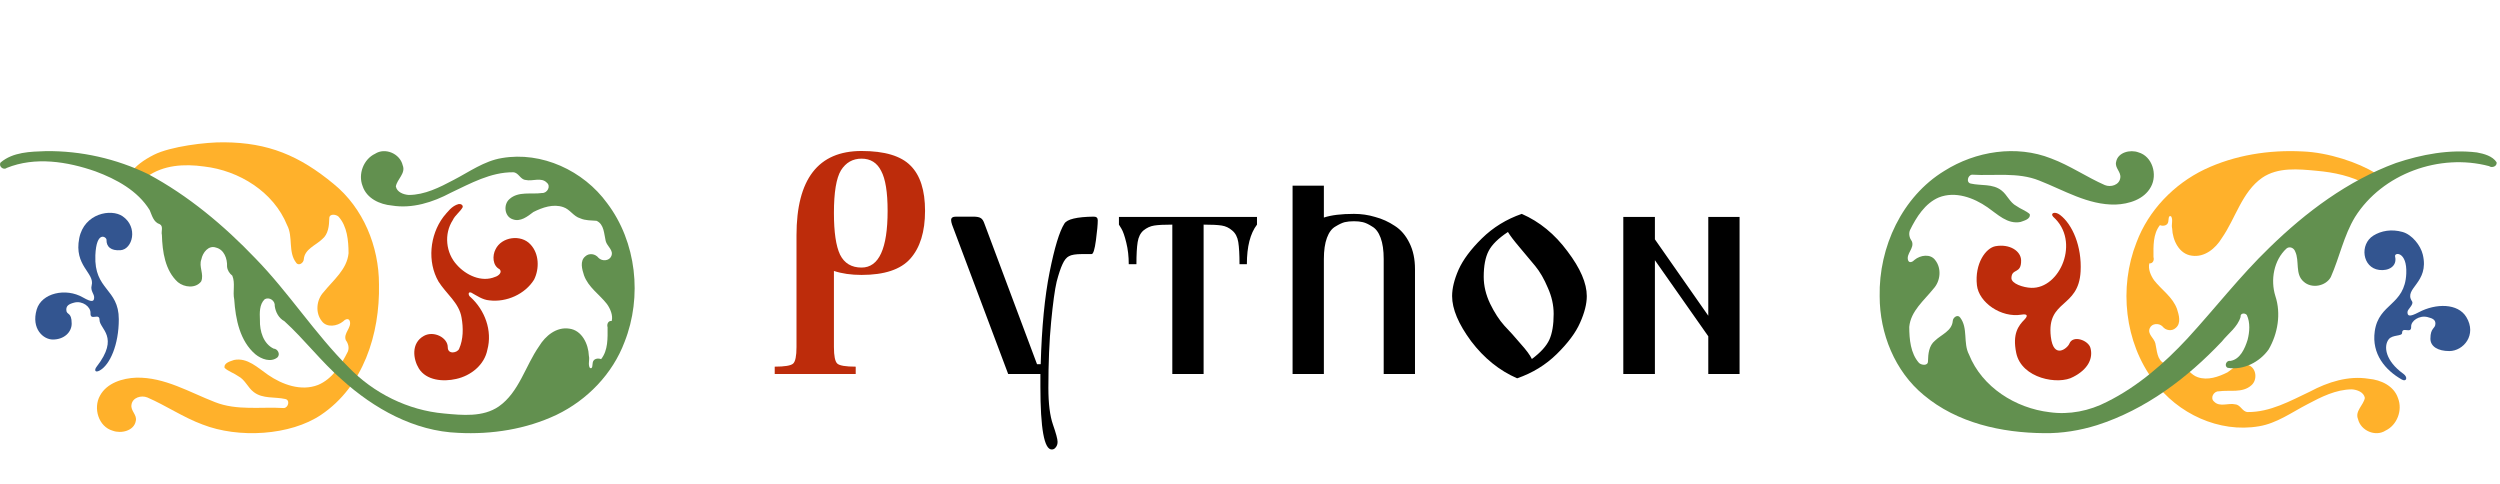
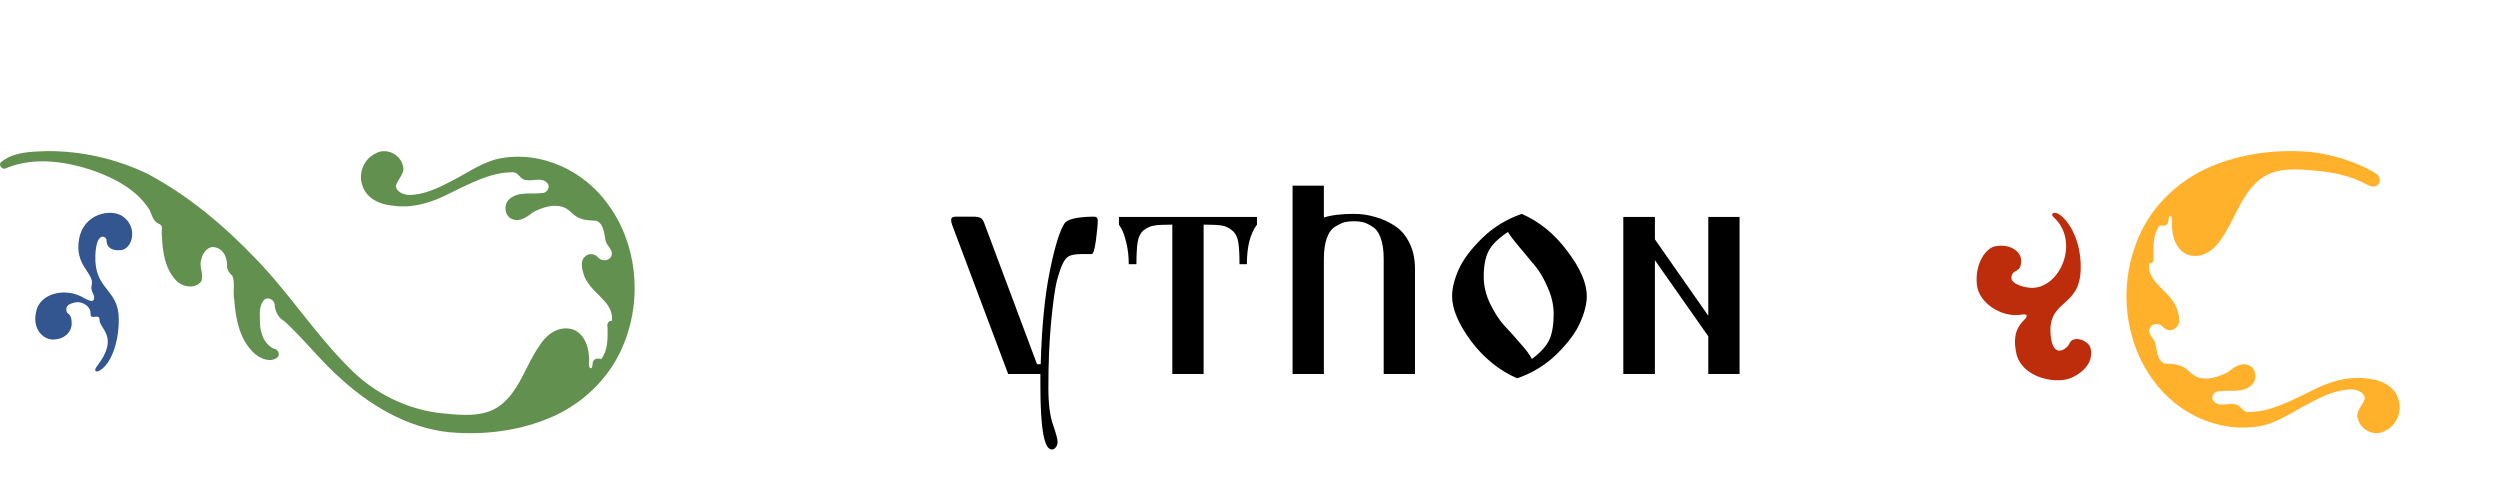
<svg xmlns="http://www.w3.org/2000/svg" width="377" height="73" viewBox="0 0 377 73" fill="none">
-   <path d="M33.823 21.46C40.423 21.509 45.137 23.45 50.308 27.733C54.795 31.376 57.153 37.179 57.151 42.882C57.303 50.425 54.77 58.271 48.424 62.552C43.766 65.694 35.962 66.137 30.552 64.02C27.641 62.948 25.058 61.168 22.22 59.937C21.312 59.565 19.987 59.937 19.829 61.023C19.656 61.97 20.727 62.558 20.47 63.51C20.197 64.968 18.275 65.422 17.019 64.959C14.843 64.354 14.026 61.538 15.078 59.664C16.117 57.742 18.493 57.023 20.572 56.951C24.834 56.865 28.574 59.158 32.426 60.643C35.72 61.949 39.343 61.326 42.801 61.533C43.483 61.506 43.796 60.299 42.998 60.167C41.438 59.815 39.624 60.172 38.268 59.127C37.366 58.455 36.977 57.272 35.934 56.731C35.306 56.273 34.436 56.005 33.871 55.486C33.705 54.713 34.751 54.484 35.292 54.284C37.316 53.878 38.877 55.474 40.408 56.518C42.564 58.003 45.415 59.047 47.972 58.045C50.112 57.148 51.458 55.026 52.453 53.019C52.697 52.429 52.509 51.789 52.153 51.307C51.719 50.261 53.09 49.407 52.739 48.392C52.549 47.9 51.993 48.187 51.744 48.467C50.843 49.207 49.267 49.448 48.526 48.42C47.515 47.155 47.717 45.205 48.799 44.051C50.247 42.248 52.333 40.633 52.562 38.188C52.551 36.276 52.364 34.131 51.049 32.664C50.676 32.317 49.664 32.176 49.658 32.908C49.631 34.054 49.513 35.331 48.567 36.081C47.601 37.009 45.935 37.566 45.813 39.098C45.786 39.641 45.046 40.175 44.661 39.618C43.408 37.997 44.233 35.715 43.295 33.957C41.266 28.939 36.062 25.718 30.784 25.109C27.733 24.683 24.647 24.882 22.164 26.645C21.098 27.401 20.122 27.894 19.717 27.488C18.986 26.758 19.951 24.983 23.213 23.34C25.688 22.092 31.038 21.415 33.823 21.46" fill="#FFB12B" />
  <path d="M6.904 22.79C4.573 22.872 1.964 22.915 0.094 24.502C-0.274 25.052 0.521 25.723 1.008 25.324C5.299 23.587 10.149 24.357 14.397 25.843C17.555 27.015 20.768 28.758 22.57 31.68C22.924 32.492 23.144 33.514 24.093 33.81C24.683 34.132 24.267 34.902 24.415 35.428C24.485 37.954 24.895 40.806 26.826 42.553C27.807 43.354 29.5 43.529 30.334 42.445C30.811 41.375 29.938 40.188 30.367 39.108C30.555 38.101 31.446 36.934 32.571 37.336C33.793 37.632 34.297 39.007 34.239 40.187C34.28 40.744 34.611 41.249 35.033 41.569C35.508 42.7 35.068 43.98 35.323 45.167C35.52 48.146 36.18 51.444 38.521 53.432C39.415 54.157 40.836 54.695 41.837 53.897C42.316 53.42 41.883 52.598 41.254 52.569C39.714 51.825 39.149 49.931 39.196 48.269C39.152 47.194 39.093 45.888 39.931 45.114C40.64 44.744 41.512 45.352 41.433 46.153C41.562 47.092 42.052 47.991 42.882 48.432C45.913 51.184 48.429 54.534 51.546 57.241C56.403 61.633 62.491 65.03 69.105 65.275C74.16 65.539 79.338 64.73 83.935 62.552C88.531 60.34 92.373 56.4 94.188 51.553C96.877 44.739 95.99 36.487 91.555 30.636C87.987 25.728 81.688 22.802 75.69 23.834C73.008 24.271 70.758 25.923 68.375 27.153C66.285 28.261 64.055 29.39 61.646 29.401C60.867 29.347 59.855 28.989 59.693 28.115C59.877 27.023 61.224 26.134 60.726 24.92C60.313 23.161 58.072 22.204 56.561 23.189C54.822 24.01 53.966 26.25 54.683 28.067C55.298 29.936 57.281 30.832 59.097 30.995C62.183 31.5 65.285 30.501 67.972 29.07C70.957 27.658 74.014 25.946 77.398 25.978C78.216 26.025 78.443 27.06 79.257 27.137C80.302 27.391 81.619 26.668 82.467 27.555C83.124 28.096 82.503 29.154 81.746 29.105C80.12 29.339 78.178 28.81 76.842 30.009C75.878 30.817 76.056 32.653 77.305 33.062C78.474 33.514 79.556 32.638 80.436 31.97C81.802 31.287 83.428 30.706 84.943 31.235C85.962 31.563 86.474 32.635 87.511 32.927C88.286 33.274 89.146 33.227 89.96 33.298C91.119 33.826 91.08 35.276 91.343 36.358C91.544 37.156 92.588 37.74 92.177 38.637C91.869 39.36 90.795 39.439 90.251 38.879C89.779 38.265 88.84 38.117 88.258 38.664C87.413 39.362 87.775 40.616 88.065 41.508C88.709 43.323 90.407 44.402 91.526 45.843C92.036 46.55 92.47 47.582 92.243 48.404C91.722 48.331 91.476 48.897 91.623 49.347C91.631 50.984 91.711 52.823 90.648 54.16C90.166 53.964 89.501 54.08 89.39 54.659C89.319 54.924 89.404 55.739 88.954 55.481C88.629 54.948 88.959 54.25 88.801 53.655C88.733 51.863 87.74 49.791 85.83 49.556C83.918 49.266 82.25 50.637 81.305 52.198C79.219 55.178 78.272 59.154 75.22 61.292C72.837 62.932 69.721 62.616 66.963 62.355C61.537 61.877 56.346 59.309 52.559 55.372C47.472 50.301 43.551 44.127 38.525 38.973C33.757 33.986 28.394 29.495 22.326 26.247C17.535 23.93 12.219 22.726 6.904 22.79" fill="#62904F" />
-   <path d="M69.154 30.774C68.145 31.033 67.483 31.966 66.854 32.718C64.796 35.475 64.415 39.487 66.125 42.456C67.27 44.292 69.257 45.684 69.604 47.91C69.879 49.445 69.875 51.168 69.244 52.58C69.025 53.208 67.516 53.523 67.523 52.366C67.531 50.92 65.42 49.832 63.935 50.645C61.933 51.742 62.315 54.199 63.161 55.566C64.289 57.381 66.825 57.597 68.782 57.147C71.02 56.662 73.056 55.016 73.493 52.748C74.275 49.87 73.124 46.765 70.938 44.784C70.624 44.592 70.515 43.918 71.062 44.125C71.92 44.595 72.766 45.213 73.79 45.295C76.401 45.617 79.191 44.343 80.539 42.168C81.362 40.516 81.311 38.241 79.988 36.854C78.563 35.298 75.633 35.704 74.726 37.601C74.229 38.546 74.27 40.06 75.332 40.594C75.814 41.08 75.136 41.625 74.657 41.757C72.608 42.623 70.256 41.481 68.899 39.948C67.222 38.148 66.929 35.269 68.279 33.196C68.635 32.429 69.402 31.939 69.774 31.245C69.843 30.894 69.463 30.715 69.154 30.774" fill="#BD2C0B" />
  <path d="M15.04 55.868C16.581 55.01 17.916 51.989 17.916 48.151C17.916 43.469 14.172 43.791 14.379 38.52C14.53 34.673 16.07 35.737 16.06 36.157C16.034 37.226 16.725 37.825 18.154 37.734C19.99 37.616 20.88 34.257 18.488 32.612C16.765 31.428 12.707 32.157 11.954 35.907C11.109 40.114 14.331 41.15 13.821 43.05C13.611 43.832 14.198 44.336 14.198 44.814C14.198 45.443 13.954 45.684 12.507 44.852C9.914 43.359 6.263 44.18 5.53 46.686C4.688 49.563 6.516 51.201 7.968 51.201C9.685 51.201 10.81 50.08 10.81 48.798C10.81 46.946 9.999 47.588 9.999 46.703C9.999 46.142 10.311 45.857 11.215 45.628C12.431 45.32 13.692 46.26 13.647 47.215C13.587 48.479 15.007 47.105 15.007 48.239C15.007 49.63 18.089 50.772 14.569 55.304C14.175 55.811 14.332 56.262 15.04 55.868" fill="#335590" />
  <path d="M358.211 26.115C355.672 24.52 351.117 22.981 347.224 22.836C342.177 22.572 337.008 23.381 332.419 25.559C327.831 27.772 323.995 31.712 322.183 36.56C319.499 43.374 320.385 51.627 324.812 57.48C328.373 62.388 334.662 65.314 340.65 64.282C343.327 63.845 345.573 62.193 347.952 60.963C350.039 59.855 352.265 58.726 354.67 58.714C355.448 58.769 356.459 59.127 356.619 60.001C356.435 61.093 355.091 61.982 355.588 63.197C356 64.956 358.237 65.913 359.746 64.928C361.482 64.106 362.336 61.866 361.622 60.048C361.007 58.18 359.028 57.283 357.216 57.12C354.134 56.615 351.037 57.615 348.355 59.046C345.375 60.457 342.323 62.17 338.945 62.138C338.128 62.091 337.901 61.056 337.088 60.979C336.046 60.724 334.731 61.448 333.884 60.56C333.229 60.02 333.848 58.961 334.604 59.01C336.227 58.776 338.166 59.305 339.5 58.107C340.462 57.298 340.285 55.462 339.038 55.053C337.87 54.6 336.79 55.477 335.912 56.145C334.549 56.828 332.925 57.409 331.413 56.88C330.396 56.552 329.885 55.48 328.849 55.188C328.075 54.841 327.216 54.888 326.405 54.817C325.247 54.289 325.286 52.839 325.024 51.756C324.823 50.959 323.781 50.375 324.191 49.478C324.498 48.754 325.571 48.675 326.114 49.235C326.585 49.85 327.522 49.998 328.103 49.451C328.947 48.753 328.586 47.498 328.296 46.606C327.653 44.791 325.958 43.712 324.84 42.27C324.332 41.563 323.899 40.531 324.125 39.709C324.646 39.782 324.891 39.216 324.744 38.766C324.736 37.128 324.656 35.289 325.717 33.952C326.198 34.148 326.863 34.032 326.973 33.453C327.044 33.189 326.959 32.374 327.409 32.631C327.733 33.164 327.404 33.862 327.561 34.458C327.629 36.25 328.62 38.322 330.527 38.556C332.436 38.847 334.101 37.476 335.045 35.914C337.127 32.934 338.073 28.958 341.119 26.82C343.498 25.179 346.609 25.495 349.361 25.757C351.988 25.988 354.634 26.558 356.941 27.843C358.787 28.871 359.476 26.909 358.211 26.115" fill="#FFB12B" />
-   <path d="M308.253 65.32C301.837 65.272 295.133 63.792 290.107 59.58C285.745 55.997 283.452 50.29 283.454 44.682C283.306 37.266 286.836 29.655 293.21 25.768C297.931 22.79 304.053 21.815 309.312 23.896C312.143 24.951 314.654 26.701 317.413 27.912C318.295 28.278 319.584 27.911 319.737 26.843C319.905 25.912 318.865 25.334 319.114 24.398C319.379 22.964 321.248 22.518 322.469 22.973C324.585 23.568 325.379 26.337 324.356 28.18C323.345 30.07 321.036 30.777 319.015 30.848C314.871 30.933 311.235 28.677 307.491 27.218C304.288 25.933 300.767 26.546 297.405 26.342C296.742 26.369 296.438 27.555 297.213 27.686C298.73 28.031 300.493 27.68 301.812 28.708C302.688 29.369 303.066 30.532 304.081 31.064C304.691 31.515 305.537 31.778 306.086 32.289C306.247 33.048 305.23 33.274 304.704 33.47C302.737 33.87 301.219 32.3 299.731 31.273C297.636 29.813 294.864 28.787 292.377 29.772C290.297 30.654 288.988 32.741 288.021 34.714C287.784 35.294 287.967 35.924 288.313 36.398C288.735 37.426 287.402 38.267 287.743 39.264C287.928 39.748 288.468 39.466 288.711 39.19C289.586 38.463 291.119 38.226 291.838 39.237C292.821 40.481 292.625 42.398 291.573 43.533C290.166 45.306 288.137 46.894 287.915 49.299C287.926 51.179 288.108 53.288 289.387 54.731C289.749 55.072 290.733 55.211 290.738 54.49C290.765 53.364 290.879 52.108 291.799 51.37C292.738 50.458 294.357 49.91 294.476 48.404C294.502 47.87 295.222 47.344 295.596 47.892C296.814 49.487 296.013 51.73 296.924 53.459C298.897 58.394 303.956 61.561 309.087 62.16C312.053 62.579 315.094 61.964 317.729 60.597C322.378 58.289 326.35 54.819 329.856 51.05C334.027 46.507 337.822 41.599 342.248 37.326C347.748 31.963 354.059 27.248 361.292 24.585C365.202 23.277 369.393 22.486 373.519 22.988C374.588 23.185 375.867 23.526 376.488 24.472C376.588 25.081 375.795 25.376 375.351 25.052C367.921 23.076 359.271 26.16 355.136 32.73C353.443 35.522 352.796 38.819 351.485 41.783C350.723 43.175 348.575 43.566 347.39 42.471C346.055 41.34 346.801 39.348 346.111 37.921C345.918 37.363 345.248 37.099 344.799 37.48C342.889 39.236 342.362 42.205 343.124 44.643C344.004 47.296 343.495 50.322 342.109 52.7C340.748 54.612 338.295 55.867 335.939 55.466C335.362 55.225 335.722 54.293 336.323 54.43C337.821 54.207 338.531 52.547 338.934 51.257C339.246 50.072 339.352 48.639 338.822 47.508C338.524 47.129 337.797 47.22 337.881 47.796C337.427 49.327 336.016 50.289 335.058 51.497C329.829 57.031 323.526 61.776 316.238 64.111C313.662 64.913 310.961 65.365 308.253 65.32" fill="#62904F" />
  <path d="M310.655 32.411C312.533 33.842 313.954 37.16 313.756 40.924C313.46 46.553 308.614 45.134 309.265 50.776C309.666 54.246 311.774 52.532 312.06 51.822C312.608 50.458 314.932 51.324 315.24 52.468C315.677 54.086 314.824 55.72 312.666 56.827C310.429 58.102 304.846 57.09 304.047 53.224C303.444 50.303 304.386 49.112 305.301 48.176C305.814 47.651 305.785 47.289 304.849 47.447C301.774 47.964 298.41 45.614 298.121 43.019C297.758 39.763 299.444 37.381 300.939 37.123C303.085 36.753 304.75 37.865 304.783 39.245C304.833 41.394 303.373 40.393 303.322 41.915C303.293 42.776 305.121 43.366 306.31 43.407C310.656 43.557 313.761 36.367 309.635 32.706C309.123 32.16 309.856 31.802 310.655 32.411H310.655" fill="#BD2C0B" />
-   <path d="M362.203 57.239C359.692 55.818 357.63 53.379 358.112 49.958C358.715 45.683 362.649 46.114 362.866 41.259C363.017 37.887 361.022 38.008 361.179 38.68C361.528 40.151 360.202 40.893 358.779 40.706C356.213 40.368 355.803 36.839 357.902 35.53C359.074 34.797 360.642 34.511 362.307 34.981C363.731 35.383 365.022 36.991 365.358 38.393C366.388 42.69 362.407 43.447 363.728 45.431C364.06 45.929 363.047 46.616 363.047 47.056C363.047 47.636 363.293 47.858 364.744 47.091C367.344 45.716 370.651 45.717 371.919 47.806C373.559 50.503 371.475 52.94 369.355 52.94C367.635 52.94 366.505 52.252 366.505 51.071C366.505 49.364 367.259 49.611 367.259 48.796C367.259 48.28 366.944 48.017 366.04 47.806C364.82 47.523 363.556 48.388 363.601 49.268C363.66 50.432 362.235 49.167 362.235 50.211C362.235 50.734 360.776 50.445 360.219 51.163C359.41 52.206 359.703 54.417 362.433 56.374C363.148 56.887 362.896 57.631 362.203 57.239" fill="#335590" />
-   <path d="M125.756 40.858V52.332C125.756 53.689 125.926 54.521 126.265 54.83C126.604 55.138 127.53 55.292 129.041 55.292V56.403H116.827V55.292C118.339 55.292 119.264 55.138 119.603 54.83C119.942 54.521 120.112 53.689 120.112 52.332V35.492C120.112 27.01 123.381 22.769 129.92 22.769C133.405 22.769 135.873 23.509 137.322 24.989C138.772 26.439 139.497 28.706 139.497 31.79C139.497 34.936 138.756 37.342 137.276 39.008C135.826 40.642 133.374 41.459 129.92 41.459C128.347 41.459 126.959 41.259 125.756 40.858ZM125.756 32.114C125.756 35.013 126.065 37.111 126.681 38.406C127.329 39.702 128.409 40.349 129.92 40.349C132.542 40.349 133.852 37.496 133.852 31.79C133.852 28.984 133.529 26.979 132.881 25.776C132.264 24.542 131.277 23.925 129.92 23.925C128.594 23.925 127.56 24.511 126.82 25.683C126.111 26.855 125.756 28.999 125.756 32.114Z" fill="#BD2C0B" />
  <path d="M158.095 58.485C158.095 60.86 158.326 62.71 158.789 64.036C159.251 65.363 159.483 66.226 159.483 66.627C159.483 66.966 159.39 67.244 159.205 67.46C159.051 67.676 158.85 67.784 158.604 67.784C157.463 67.784 156.892 64.622 156.892 58.3V56.403H152.034L143.568 33.872C143.475 33.595 143.429 33.363 143.429 33.178C143.429 32.839 143.676 32.669 144.169 32.669H146.76C147.315 32.669 147.701 32.746 147.917 32.901C148.133 33.024 148.318 33.317 148.472 33.78L156.383 54.922H156.938C157.092 49.371 157.54 44.744 158.28 41.043C159.02 37.342 159.76 34.905 160.501 33.733C160.901 33.055 162.382 32.7 164.942 32.669C165.343 32.669 165.543 32.854 165.543 33.224C165.543 33.841 165.451 34.844 165.266 36.232C165.081 37.62 164.865 38.314 164.618 38.314H163.184C162.228 38.314 161.565 38.422 161.194 38.637C160.824 38.822 160.501 39.223 160.223 39.84C159.945 40.426 159.652 41.305 159.344 42.477C159.066 43.649 158.789 45.67 158.511 48.538C158.234 51.406 158.095 54.722 158.095 58.485ZM176.785 56.403V33.872C175.552 33.872 174.642 33.919 174.056 34.011C173.47 34.103 172.93 34.35 172.437 34.751C171.974 35.152 171.681 35.738 171.558 36.509C171.434 37.28 171.373 38.391 171.373 39.84H170.216C170.216 38.668 170.093 37.589 169.846 36.602C169.599 35.584 169.352 34.875 169.106 34.474L168.736 33.872V32.716H189.554V33.872C188.537 35.199 188.028 37.188 188.028 39.84H186.917C186.917 38.391 186.856 37.28 186.732 36.509C186.609 35.738 186.3 35.152 185.807 34.751C185.344 34.35 184.82 34.103 184.234 34.011C183.648 33.919 182.738 33.872 181.504 33.872V56.403H176.785ZM199.64 56.403H194.921V27.997H199.64V32.808C200.75 32.438 202.262 32.253 204.174 32.253C205.284 32.253 206.348 32.407 207.366 32.716C208.415 32.993 209.402 33.44 210.327 34.057C211.252 34.643 211.992 35.507 212.548 36.648C213.103 37.758 213.38 39.069 213.38 40.581V56.403H208.661V39.054C208.661 37.758 208.507 36.694 208.199 35.862C207.89 35.029 207.459 34.458 206.903 34.15C206.379 33.81 205.916 33.595 205.515 33.502C205.145 33.41 204.698 33.363 204.174 33.363C203.65 33.363 203.187 33.41 202.786 33.502C202.416 33.595 201.953 33.81 201.398 34.15C200.843 34.458 200.411 35.029 200.103 35.862C199.794 36.694 199.64 37.758 199.64 39.054V56.403ZM231.007 54.136C232.333 53.149 233.212 52.177 233.644 51.221C234.076 50.265 234.292 48.97 234.292 47.335C234.292 46.009 233.999 44.698 233.413 43.403C232.858 42.076 232.225 40.981 231.516 40.118C230.807 39.254 230.02 38.314 229.156 37.296C228.293 36.278 227.707 35.507 227.398 34.983C225.949 35.939 224.977 36.895 224.484 37.851C223.99 38.807 223.744 40.102 223.744 41.737C223.744 43.094 224.067 44.451 224.715 45.808C225.363 47.135 226.072 48.23 226.843 49.093C227.645 49.926 228.462 50.836 229.295 51.823C230.159 52.779 230.729 53.55 231.007 54.136ZM229.48 32.253C232.164 33.425 234.461 35.306 236.374 37.897C238.317 40.457 239.288 42.709 239.288 44.652C239.288 45.824 238.949 47.165 238.27 48.677C237.623 50.157 236.451 51.73 234.754 53.396C233.089 55.03 231.1 56.249 228.786 57.05C226.103 55.879 223.79 54.013 221.847 51.453C219.934 48.862 218.978 46.595 218.978 44.652C218.978 43.48 219.302 42.154 219.95 40.673C220.628 39.162 221.8 37.589 223.466 35.954C225.162 34.289 227.167 33.055 229.48 32.253ZM249.559 56.403H244.794V32.716H249.559V36.093L257.609 47.613V32.716H262.328V56.403H257.609V50.712L249.559 39.239V56.403Z" fill="black" />
</svg>